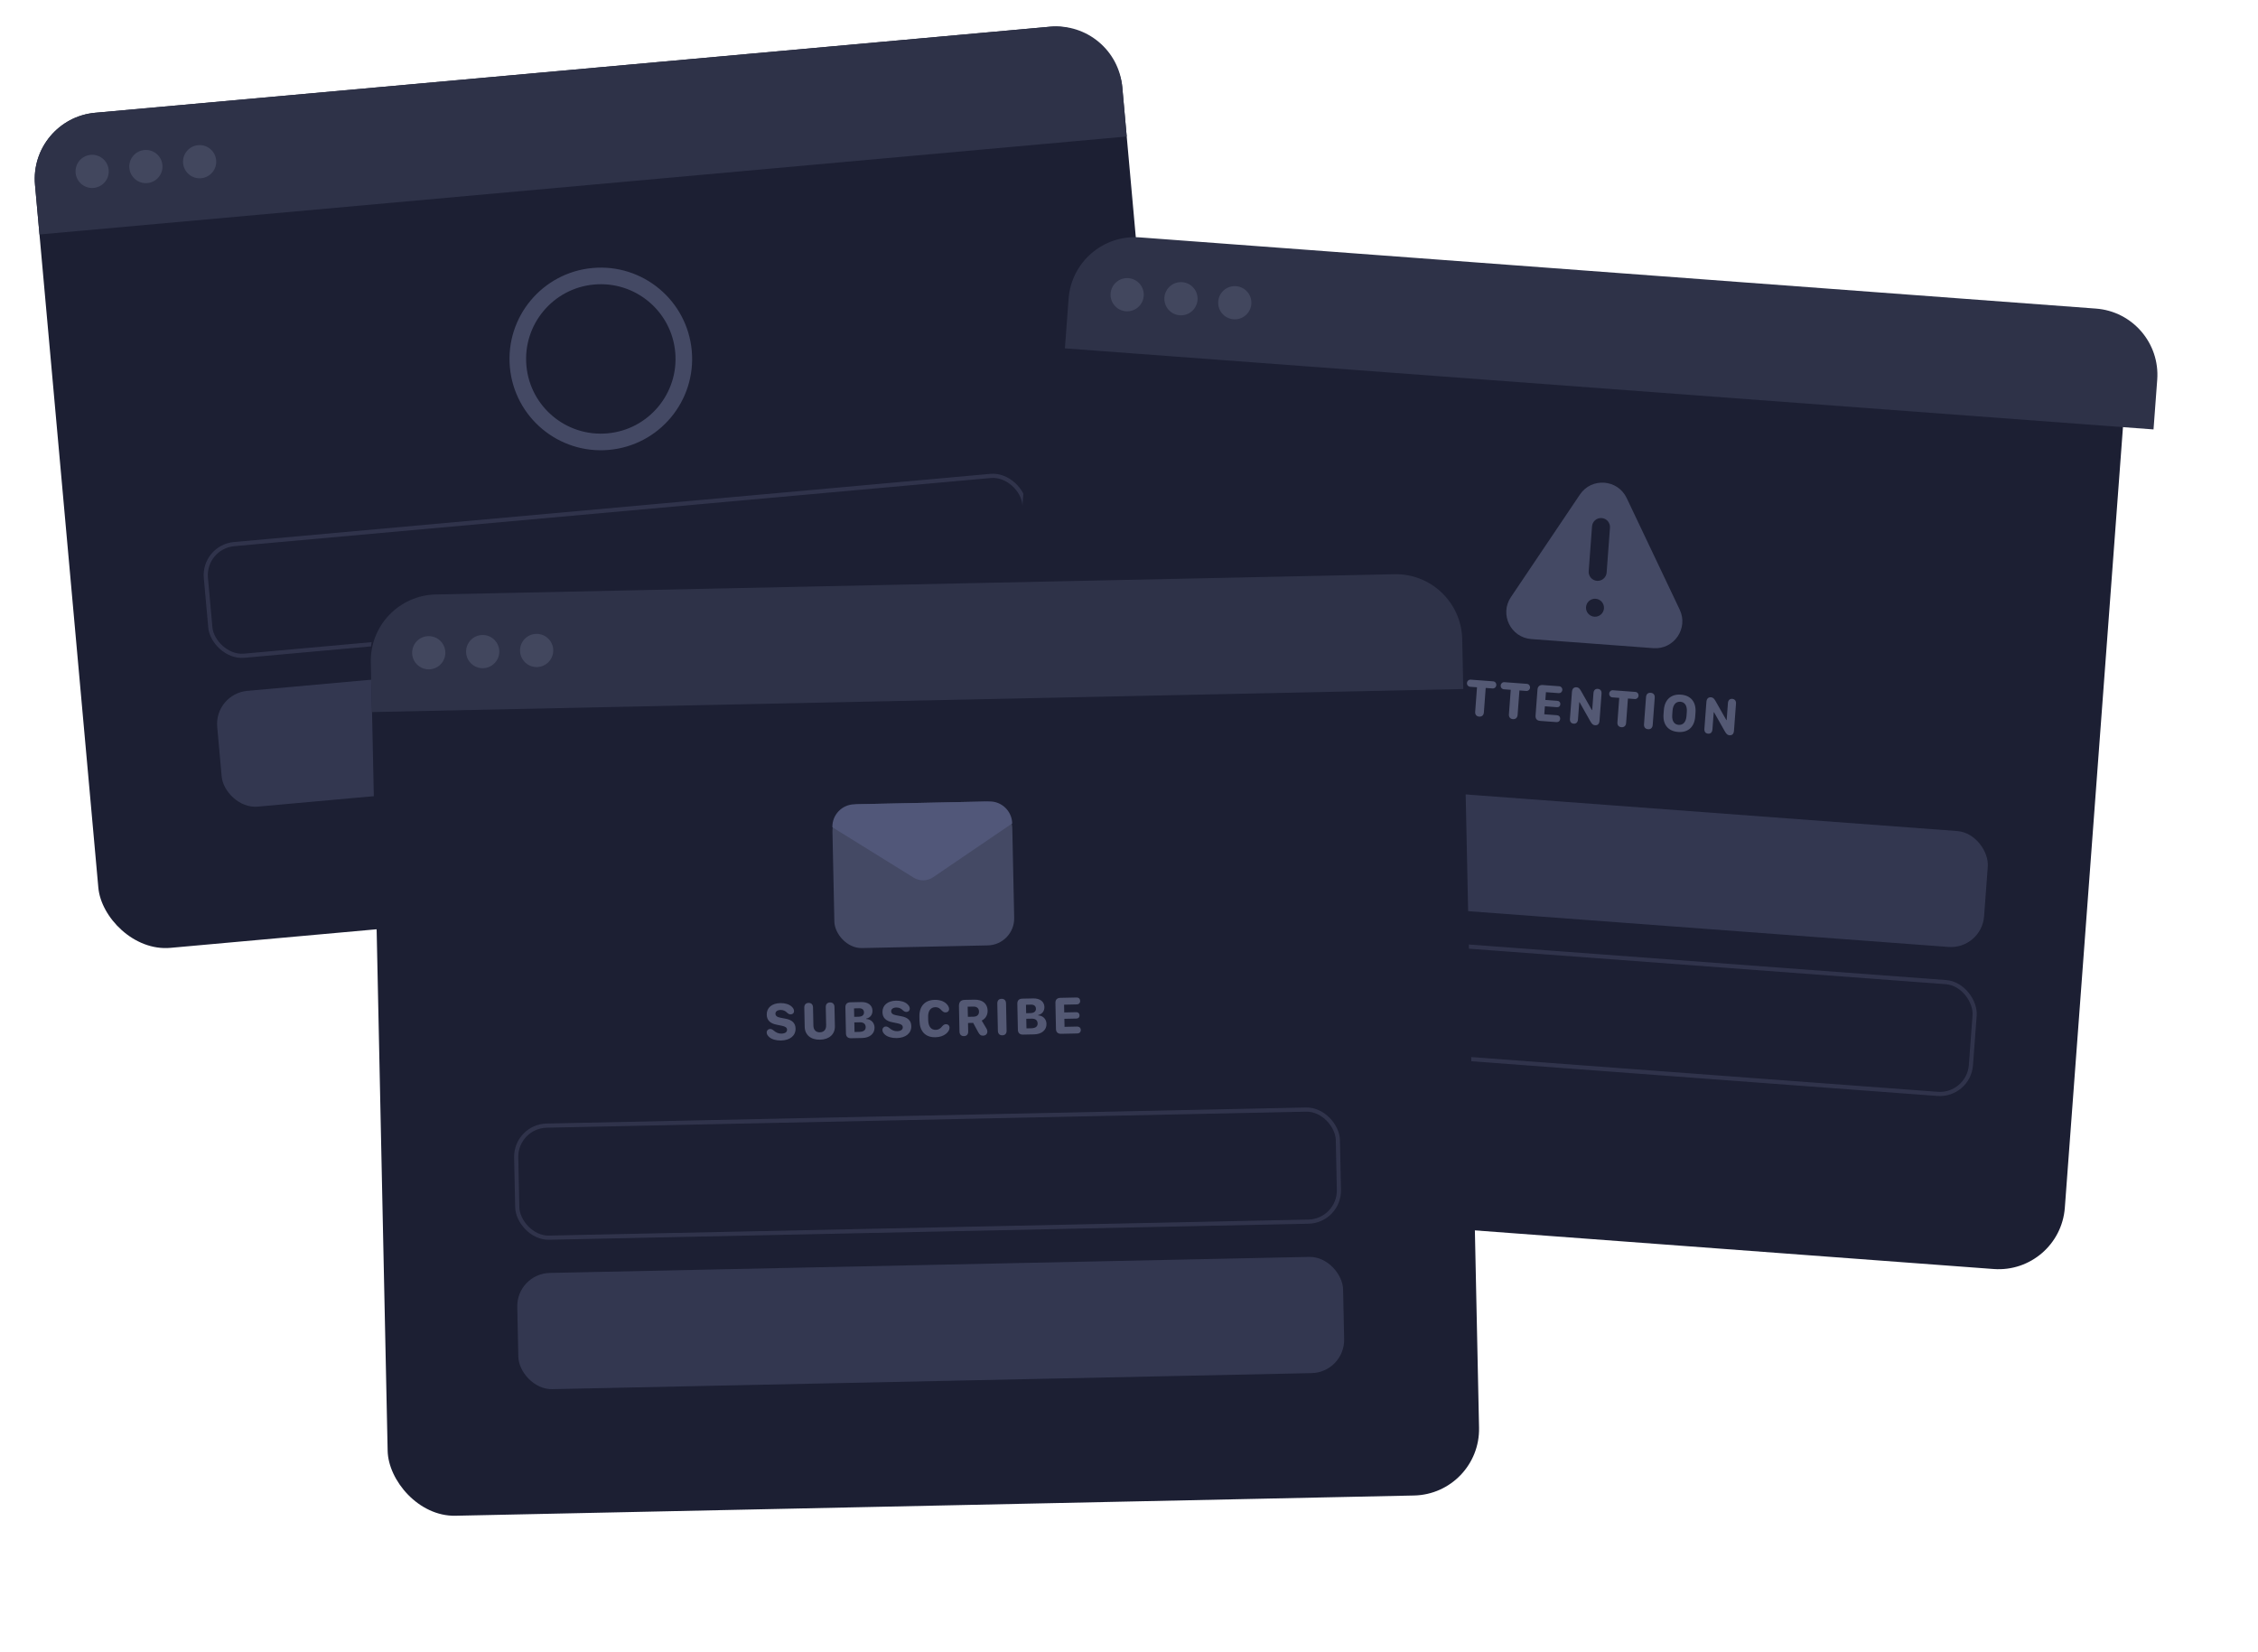
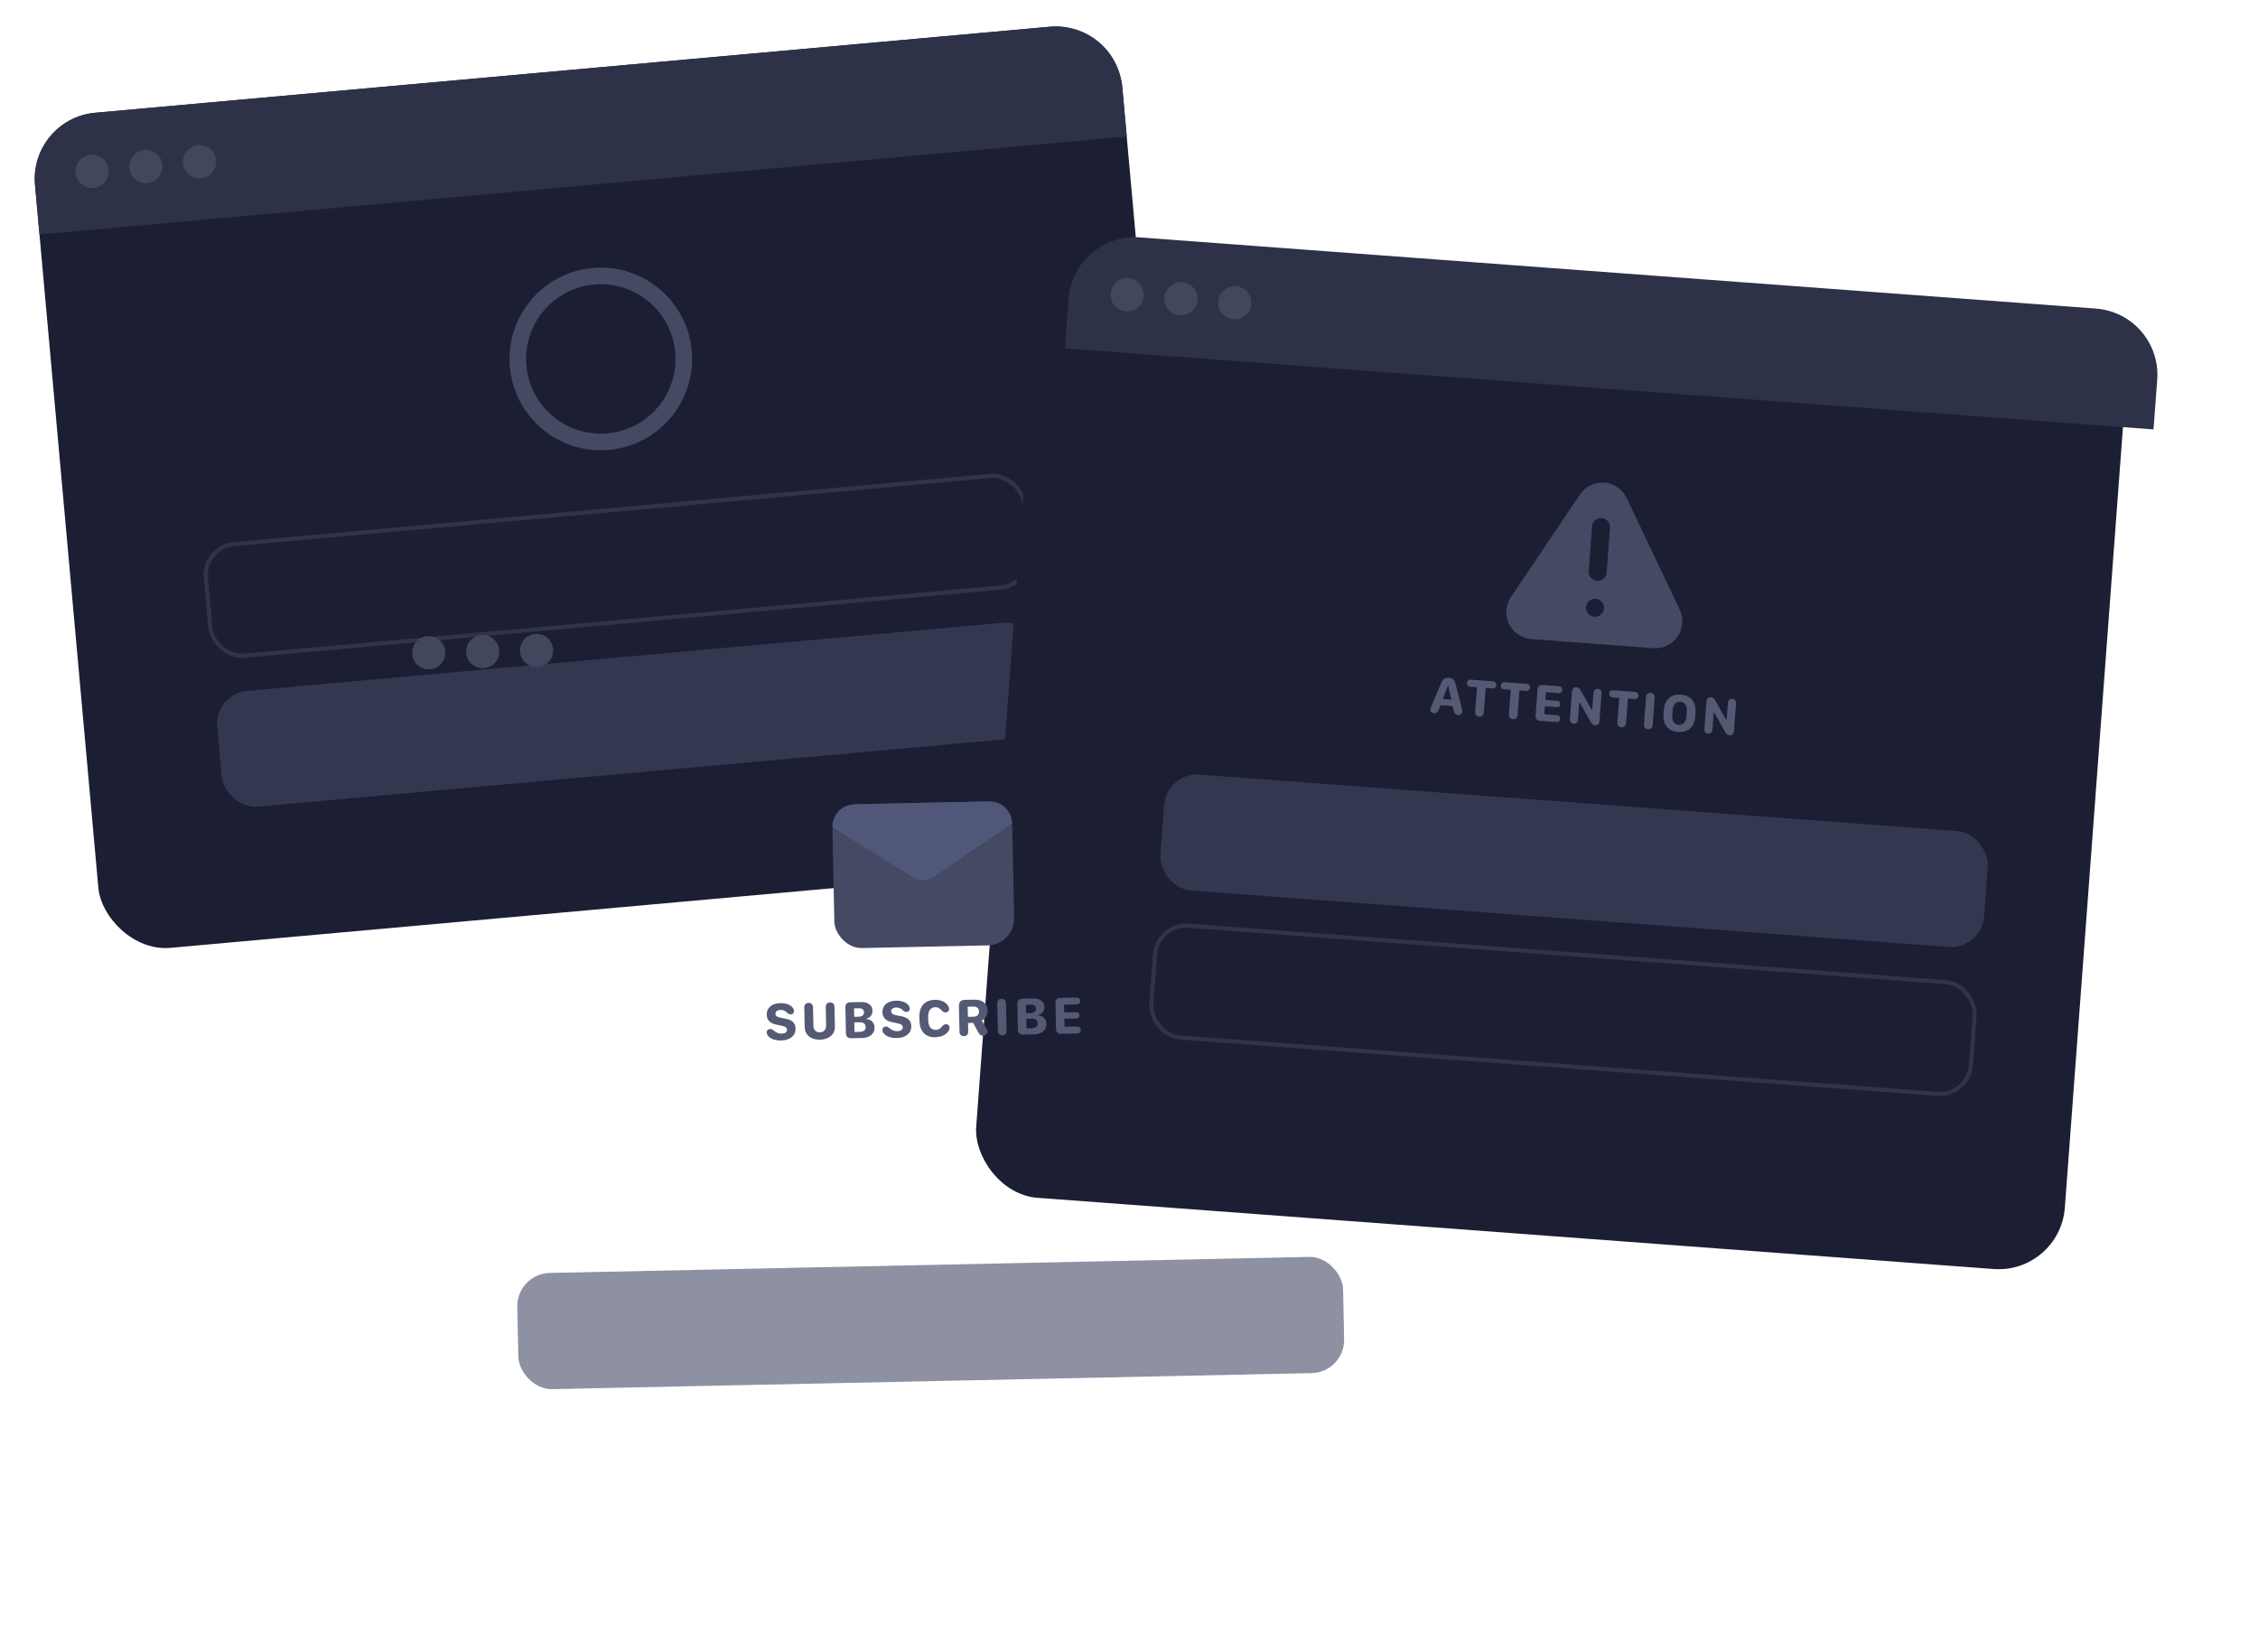
<svg xmlns="http://www.w3.org/2000/svg" width="544" height="398" viewBox="0 0 544 398" fill="none">
  <rect x="7" y="28.602" width="263" height="202" rx="16" transform="rotate(-5.149 7 28.602)" fill="#1C1F33" />
  <path d="M164.669 84.679C165.66 95.68 157.545 105.402 146.544 106.393C135.543 107.385 125.821 99.27 124.83 88.269C123.839 77.268 131.953 67.546 142.954 66.555C153.956 65.563 163.677 73.678 164.669 84.679Z" stroke="#444964" stroke-width="4" />
  <path d="M8.436 44.538C7.643 35.737 14.134 27.96 22.935 27.167L253.003 6.436C261.804 5.643 269.582 12.135 270.375 20.936L271.452 32.887L9.513 56.49L8.436 44.538Z" fill="#2E3248" />
  <circle cx="22.2" cy="41.29" r="4" transform="rotate(-5.149 22.2 41.29)" fill="#42475E" />
  <circle cx="35.148" cy="40.123" r="4" transform="rotate(-5.149 35.148 40.123)" fill="#42475E" />
  <circle cx="48.095" cy="38.956" r="4" transform="rotate(-5.149 48.095 38.956)" fill="#42475E" />
  <rect opacity="0.5" x="48.926" y="131.756" width="198" height="27" rx="7.5" transform="rotate(-5.149 48.926 131.756)" stroke="#444964" />
  <rect opacity="0.6" x="51.614" y="167.158" width="199" height="28" rx="8" transform="rotate(-5.149 51.614 167.158)" fill="#444964" />
  <g filter="url(#filter0_d_403_12009)">
    <rect x="258.635" y="56" width="263" height="224" rx="16" transform="rotate(4.259 258.635 56)" fill="#1C1F33" />
  </g>
  <rect opacity="0.5" x="278.829" y="222.459" width="198" height="27" rx="7.5" transform="rotate(4.259 278.829 222.459)" stroke="#444964" />
  <rect opacity="0.6" x="281.041" y="186.023" width="199" height="28" rx="8" transform="rotate(4.259 281.041 186.023)" fill="#444964" />
  <g clip-path="url(#clip0_403_12009)">
    <path d="M380.635 119.144C383.447 114.966 389.737 115.434 391.899 119.983L404.681 146.878C406.822 151.383 403.301 156.521 398.328 156.151L368.921 153.961C363.947 153.59 361.226 147.988 364.011 143.85L380.635 119.144Z" fill="#444964" />
    <path fill-rule="evenodd" clip-rule="evenodd" d="M384.75 139.931C385.944 140.02 386.983 139.124 387.072 137.931L387.876 127.128C387.965 125.934 387.07 124.895 385.877 124.806C384.683 124.717 383.644 125.613 383.555 126.806L382.751 137.609C382.662 138.803 383.557 139.842 384.75 139.931Z" fill="#1C1F33" />
    <circle cx="384.268" cy="146.413" r="2.167" transform="rotate(4.259 384.268 146.413)" fill="#1C1F33" />
  </g>
  <path d="M257.447 71.956C258.103 63.144 265.779 56.532 274.591 57.188L504.953 74.343C513.765 74.999 520.377 82.675 519.721 91.487L518.829 103.454L256.556 83.923L257.447 71.956Z" fill="#2E3248" />
  <circle cx="271.557" cy="71.001" r="4" transform="rotate(4.259 271.557 71.001)" fill="#42475E" />
  <circle cx="284.521" cy="71.966" r="4" transform="rotate(4.259 284.521 71.966)" fill="#42475E" />
  <circle cx="297.485" cy="72.932" r="4" transform="rotate(4.259 297.485 72.932)" fill="#42475E" />
  <path d="M345.51 171.841C344.94 171.799 344.574 171.415 344.612 170.909C344.627 170.7 344.702 170.464 344.879 170.05L347.208 164.591C347.626 163.591 348.151 163.216 349.062 163.284C349.974 163.352 350.425 163.793 350.696 164.85L352.184 170.594C352.272 170.957 352.31 171.215 352.294 171.436C352.253 171.987 351.834 172.312 351.232 172.267C350.675 172.226 350.375 171.898 350.219 171.167L349.967 170.111L347.062 169.895L346.649 170.901C346.386 171.62 346.067 171.883 345.51 171.841ZM347.605 168.414L349.656 168.566L348.931 165.222L348.83 165.214L347.605 168.414ZM356.365 172.643C355.713 172.595 355.352 172.148 355.403 171.464L355.841 165.577L354.202 165.455C353.721 165.419 353.387 165.025 353.424 164.538C353.46 164.044 353.849 163.704 354.33 163.74L359.717 164.141C360.198 164.177 360.525 164.57 360.488 165.064C360.452 165.551 360.07 165.892 359.589 165.856L357.937 165.733L357.498 171.62C357.447 172.304 357.017 172.692 356.365 172.643ZM364.492 173.249C363.84 173.2 363.479 172.753 363.53 172.069L363.968 166.182L362.329 166.06C361.848 166.024 361.514 165.63 361.551 165.143C361.587 164.649 361.975 164.309 362.457 164.345L367.843 164.746C368.325 164.782 368.652 165.175 368.615 165.669C368.579 166.156 368.197 166.497 367.716 166.461L366.064 166.338L365.625 172.225C365.574 172.909 365.144 173.297 364.492 173.249ZM369.947 172.388L370.412 166.14C370.47 165.368 370.925 164.975 371.717 165.034L375.635 165.326C376.116 165.362 376.432 165.729 376.396 166.223C376.359 166.71 375.992 167.02 375.511 166.985L372.448 166.757L372.309 168.624L375.22 168.841C375.67 168.874 375.95 169.213 375.916 169.669C375.882 170.131 375.556 170.406 375.106 170.373L372.194 170.156L372.051 172.08L375.09 172.306C375.596 172.344 375.913 172.699 375.876 173.199C375.838 173.705 375.473 174.003 374.96 173.964L371.073 173.675C370.282 173.616 369.889 173.167 369.947 172.388ZM380.169 173.321C380.118 174.005 379.74 174.384 379.126 174.338C378.512 174.293 378.181 173.854 378.232 173.177L378.712 166.727C378.773 165.916 379.152 165.524 379.842 165.576C380.304 165.61 380.553 165.858 380.925 166.497L383.514 171.056L383.596 171.062L383.901 166.973C383.952 166.289 384.336 165.91 384.944 165.956C385.558 166.001 385.895 166.434 385.844 167.118L385.359 173.631C385.302 174.391 384.93 174.771 384.291 174.723C383.823 174.688 383.552 174.471 383.169 173.806L380.559 169.187L380.477 169.181L380.169 173.321ZM390.633 175.195C389.981 175.147 389.619 174.7 389.67 174.016L390.109 168.129L388.469 168.007C387.988 167.971 387.655 167.577 387.691 167.09C387.728 166.596 388.116 166.256 388.597 166.291L393.984 166.693C394.465 166.728 394.792 167.122 394.755 167.616C394.719 168.103 394.337 168.444 393.856 168.408L392.204 168.285L391.766 174.172C391.715 174.856 391.285 175.244 390.633 175.195ZM397.05 175.673C396.379 175.623 396.024 175.183 396.077 174.468L396.562 167.954C396.616 167.232 397.02 166.855 397.691 166.905C398.362 166.955 398.711 167.395 398.658 168.11L398.173 174.624C398.119 175.345 397.715 175.723 397.05 175.673ZM400.778 172.1L400.855 171.068C401.041 168.574 402.571 167.173 404.97 167.352C407.369 167.53 408.668 169.148 408.483 171.636L408.406 172.668C408.222 175.137 406.7 176.519 404.301 176.34C401.889 176.161 400.595 174.562 400.778 172.1ZM402.951 171.211L402.874 172.256C402.768 173.667 403.346 174.551 404.428 174.631C405.504 174.711 406.206 173.923 406.311 172.512L406.389 171.467C406.495 170.037 405.913 169.14 404.843 169.061C403.76 168.98 403.058 169.781 402.951 171.211ZM412.562 175.734C412.511 176.417 412.133 176.796 411.519 176.751C410.905 176.705 410.575 176.267 410.625 175.589L411.106 169.139C411.166 168.329 411.545 167.937 412.235 167.988C412.697 168.023 412.946 168.27 413.319 168.909L415.907 173.468L415.99 173.474L416.294 169.385C416.345 168.702 416.73 168.323 417.337 168.368C417.951 168.414 418.288 168.846 418.237 169.53L417.752 176.044C417.696 176.803 417.324 177.183 416.685 177.135C416.216 177.1 415.946 176.883 415.563 176.218L412.953 171.6L412.871 171.594L412.562 175.734Z" fill="#545974" />
  <g filter="url(#filter1_d_403_12009)">
-     <rect x="89" y="143.552" width="263" height="224" rx="16" transform="rotate(-1.21 89 143.552)" fill="#1C1F33" />
-   </g>
-   <rect opacity="0.5" x="124.206" y="271.338" width="198" height="27" rx="7.5" transform="rotate(-1.21 124.206 271.338)" stroke="#444964" />
+     </g>
  <rect opacity="0.6" x="124.455" y="306.84" width="199" height="28" rx="8" transform="rotate(-1.21 124.455 306.84)" fill="#444964" />
  <path d="M184.713 248.772C184.702 248.264 185.062 247.901 185.513 247.891C185.818 247.885 186.08 247.993 186.436 248.297C186.967 248.775 187.6 249.028 188.241 249.014C189.149 248.995 189.631 248.655 189.618 248.058C189.608 247.576 189.221 247.286 188.303 247.108L187.104 246.861C185.536 246.564 184.751 245.774 184.723 244.448C184.688 242.785 185.96 241.704 187.991 241.661C189.101 241.638 190.111 241.94 190.707 242.48C191.088 242.815 191.293 243.191 191.301 243.579C191.311 244.042 190.988 244.366 190.499 244.376C190.226 244.382 189.951 244.267 189.679 244.019C189.224 243.54 188.705 243.297 188.051 243.311C187.283 243.327 186.808 243.686 186.82 244.232C186.83 244.708 187.205 245.036 188.014 245.178L189.226 245.413C190.844 245.702 191.642 246.479 191.669 247.793C191.706 249.5 190.339 250.627 188.168 250.673C186.975 250.698 185.908 250.378 185.306 249.832C184.931 249.491 184.72 249.127 184.713 248.772ZM201.142 247.237C201.183 249.16 199.787 250.428 197.573 250.475C195.32 250.522 193.91 249.307 193.869 247.385L193.771 242.739C193.757 242.054 194.141 241.627 194.801 241.613C195.455 241.599 195.857 242.009 195.872 242.695L195.964 247.074C195.986 248.121 196.57 248.718 197.535 248.698C198.487 248.677 199.058 248.043 199.036 247.009L198.943 242.63C198.929 241.944 199.307 241.517 199.967 241.503C200.621 241.49 201.03 241.9 201.044 242.585L201.142 247.237ZM203.806 248.952L203.674 242.689C203.657 241.914 204.074 241.48 204.867 241.464L207.488 241.408C209.125 241.374 210.171 242.171 210.198 243.478C210.219 244.468 209.638 245.204 208.69 245.402L208.692 245.497C209.855 245.549 210.672 246.382 210.697 247.55C210.728 249.022 209.543 250.031 207.734 250.069L205.05 250.126C204.257 250.143 203.822 249.733 203.806 248.952ZM205.798 244.968L206.807 244.946C207.765 244.926 208.169 244.498 208.156 243.883C208.143 243.274 207.716 242.889 206.986 242.904L205.755 242.93L205.798 244.968ZM205.875 248.623L206.998 248.599C208.122 248.576 208.576 248.128 208.561 247.423C208.546 246.719 208.073 246.266 207.159 246.285L205.826 246.313L205.875 248.623ZM212.595 248.183C212.584 247.675 212.945 247.312 213.395 247.302C213.7 247.296 213.963 247.405 214.318 247.708C214.849 248.186 215.483 248.439 216.124 248.426C217.031 248.406 217.513 248.066 217.5 247.47C217.49 246.987 217.103 246.697 216.185 246.52L214.986 246.272C213.418 245.975 212.633 245.185 212.605 243.859C212.57 242.196 213.842 241.115 215.873 241.072C216.984 241.049 217.993 241.351 218.589 241.891C218.971 242.226 219.175 242.603 219.183 242.99C219.193 243.453 218.87 243.777 218.381 243.788C218.108 243.793 217.833 243.679 217.561 243.43C217.107 242.951 216.587 242.708 215.933 242.722C215.166 242.738 214.691 243.097 214.702 243.643C214.712 244.119 215.087 244.448 215.897 244.589L217.108 244.824C218.727 245.114 219.524 245.89 219.552 247.204C219.588 248.911 218.221 250.038 216.051 250.084C214.858 250.11 213.791 249.789 213.189 249.243C212.813 248.902 212.602 248.538 212.595 248.183ZM221.523 245.88L221.503 244.941C221.45 242.447 222.796 240.926 225.182 240.876C226.312 240.852 227.322 241.173 227.956 241.763C228.384 242.161 228.648 242.65 228.656 243.044C228.667 243.551 228.325 243.895 227.817 243.906C227.481 243.913 227.231 243.791 226.894 243.462C226.406 242.888 225.956 242.631 225.346 242.644C224.204 242.668 223.575 243.526 223.606 244.992L223.621 245.74C223.654 247.302 224.307 248.132 225.462 248.108C226.077 248.095 226.567 247.818 227.005 247.237C227.334 246.881 227.56 246.756 227.884 246.749C228.398 246.738 228.754 247.073 228.765 247.575C228.775 248.076 228.444 248.642 227.901 249.066C227.289 249.561 226.42 249.865 225.372 249.887C222.948 249.939 221.578 248.482 221.523 245.88ZM233.259 248.464C233.274 249.187 232.914 249.601 232.248 249.615C231.569 249.63 231.173 249.225 231.158 248.508L231.03 242.428C231.008 241.4 231.461 240.902 232.457 240.881L234.748 240.833C236.69 240.792 237.905 241.788 237.94 243.451C237.963 244.542 237.448 245.41 236.518 245.868L237.69 247.843C237.808 248.038 237.87 248.278 237.875 248.5C237.887 249.077 237.464 249.492 236.855 249.505C236.303 249.517 236.006 249.295 235.649 248.629L234.46 246.426L233.216 246.452L233.259 248.464ZM233.185 244.967L234.549 244.938C235.381 244.921 235.879 244.472 235.862 243.685C235.846 242.911 235.335 242.484 234.498 242.501L233.133 242.53L233.185 244.967ZM241.494 249.42C240.821 249.434 240.425 249.03 240.41 248.313L240.272 241.783C240.257 241.059 240.623 240.645 241.295 240.631C241.968 240.617 242.357 241.021 242.373 241.738L242.51 248.268C242.526 248.992 242.16 249.406 241.494 249.42ZM245.229 248.078L245.097 241.814C245.081 241.04 245.497 240.606 246.29 240.589L248.911 240.533C250.548 240.499 251.594 241.296 251.621 242.603C251.642 243.593 251.061 244.329 250.113 244.527L250.115 244.622C251.278 244.674 252.095 245.507 252.12 246.675C252.151 248.147 250.966 249.157 249.157 249.195L246.473 249.251C245.68 249.268 245.246 248.858 245.229 248.078ZM247.221 244.093L248.23 244.072C249.188 244.051 249.592 243.624 249.579 243.008C249.566 242.399 249.139 242.014 248.409 242.03L247.178 242.056L247.221 244.093ZM247.298 247.748L248.422 247.725C249.545 247.701 249.999 247.253 249.984 246.549C249.969 245.844 249.496 245.391 248.582 245.41L247.25 245.438L247.298 247.748ZM254.405 247.884L254.273 241.62C254.256 240.846 254.672 240.412 255.466 240.395L259.394 240.312C259.876 240.302 260.226 240.637 260.237 241.132C260.247 241.621 259.911 241.965 259.429 241.975L256.358 242.04L256.397 243.912L259.316 243.85C259.767 243.841 260.078 244.152 260.088 244.608C260.098 245.072 259.799 245.376 259.349 245.386L256.43 245.448L256.47 247.377L259.516 247.313C260.024 247.302 260.374 247.625 260.384 248.126C260.395 248.634 260.059 248.965 259.545 248.975L255.649 249.058C254.855 249.074 254.421 248.665 254.405 247.884Z" fill="#545974" />
  <rect x="200.421" y="193.878" width="43.333" height="34.667" rx="6.5" transform="rotate(-1.21 200.421 193.878)" fill="#444964" />
  <path d="M220.101 211.431L200.535 199.294C200.472 196.303 202.845 193.827 205.836 193.764L238.329 193.078C241.32 193.014 243.796 195.388 243.859 198.379L224.823 211.332C223.407 212.295 221.556 212.334 220.101 211.431Z" fill="#515779" />
-   <path d="M89.338 159.549C89.151 150.714 96.162 143.401 104.996 143.215L335.945 138.338C344.78 138.151 352.093 145.162 352.279 153.996L352.533 165.994L89.591 171.546L89.338 159.549Z" fill="#2E3248" />
  <circle cx="103.292" cy="157.254" r="4" transform="rotate(-1.21 103.292 157.254)" fill="#42475E" />
  <circle cx="116.29" cy="156.979" r="4" transform="rotate(-1.21 116.29 156.979)" fill="#42475E" />
  <circle cx="129.287" cy="156.705" r="4" transform="rotate(-1.21 129.287 156.705)" fill="#42475E" />
  <defs>
    <filter id="filter0_d_403_12009" x="203.143" y="33.143" width="340.622" height="304.626" filterUnits="userSpaceOnUse" color-interpolation-filters="sRGB">
      <feFlood flood-opacity="0" result="BackgroundImageFix" />
      <feColorMatrix in="SourceAlpha" type="matrix" values="0 0 0 0 0 0 0 0 0 0 0 0 0 0 0 0 0 0 127 0" result="hardAlpha" />
      <feOffset dx="-8" dy="8" />
      <feGaussianBlur stdDeviation="16" />
      <feComposite in2="hardAlpha" operator="out" />
      <feColorMatrix type="matrix" values="0 0 0 0 0.06 0 0 0 0 0.068 0 0 0 0 0.123 0 0 0 0.16 0" />
      <feBlend mode="normal" in2="BackgroundImageFix" result="effect1_dropShadow_403_12009" />
      <feBlend mode="normal" in="SourceGraphic" in2="effect1_dropShadow_403_12009" result="shape" />
    </filter>
    <filter id="filter1_d_403_12009" x="57.334" y="104.334" width="331.002" height="292.834" filterUnits="userSpaceOnUse" color-interpolation-filters="sRGB">
      <feFlood flood-opacity="0" result="BackgroundImageFix" />
      <feColorMatrix in="SourceAlpha" type="matrix" values="0 0 0 0 0 0 0 0 0 0 0 0 0 0 0 0 0 0 127 0" result="hardAlpha" />
      <feOffset dy="-2" />
      <feGaussianBlur stdDeviation="16" />
      <feComposite in2="hardAlpha" operator="out" />
      <feColorMatrix type="matrix" values="0 0 0 0 0.06 0 0 0 0 0.068 0 0 0 0 0.123 0 0 0 0.16 0" />
      <feBlend mode="normal" in2="BackgroundImageFix" result="effect1_dropShadow_403_12009" />
      <feBlend mode="normal" in="SourceGraphic" in2="effect1_dropShadow_403_12009" result="shape" />
    </filter>
    <clipPath id="clip0_403_12009">
      <rect width="52" height="52" fill="white" transform="translate(361.075 107.75) rotate(4.259)" />
    </clipPath>
  </defs>
</svg>